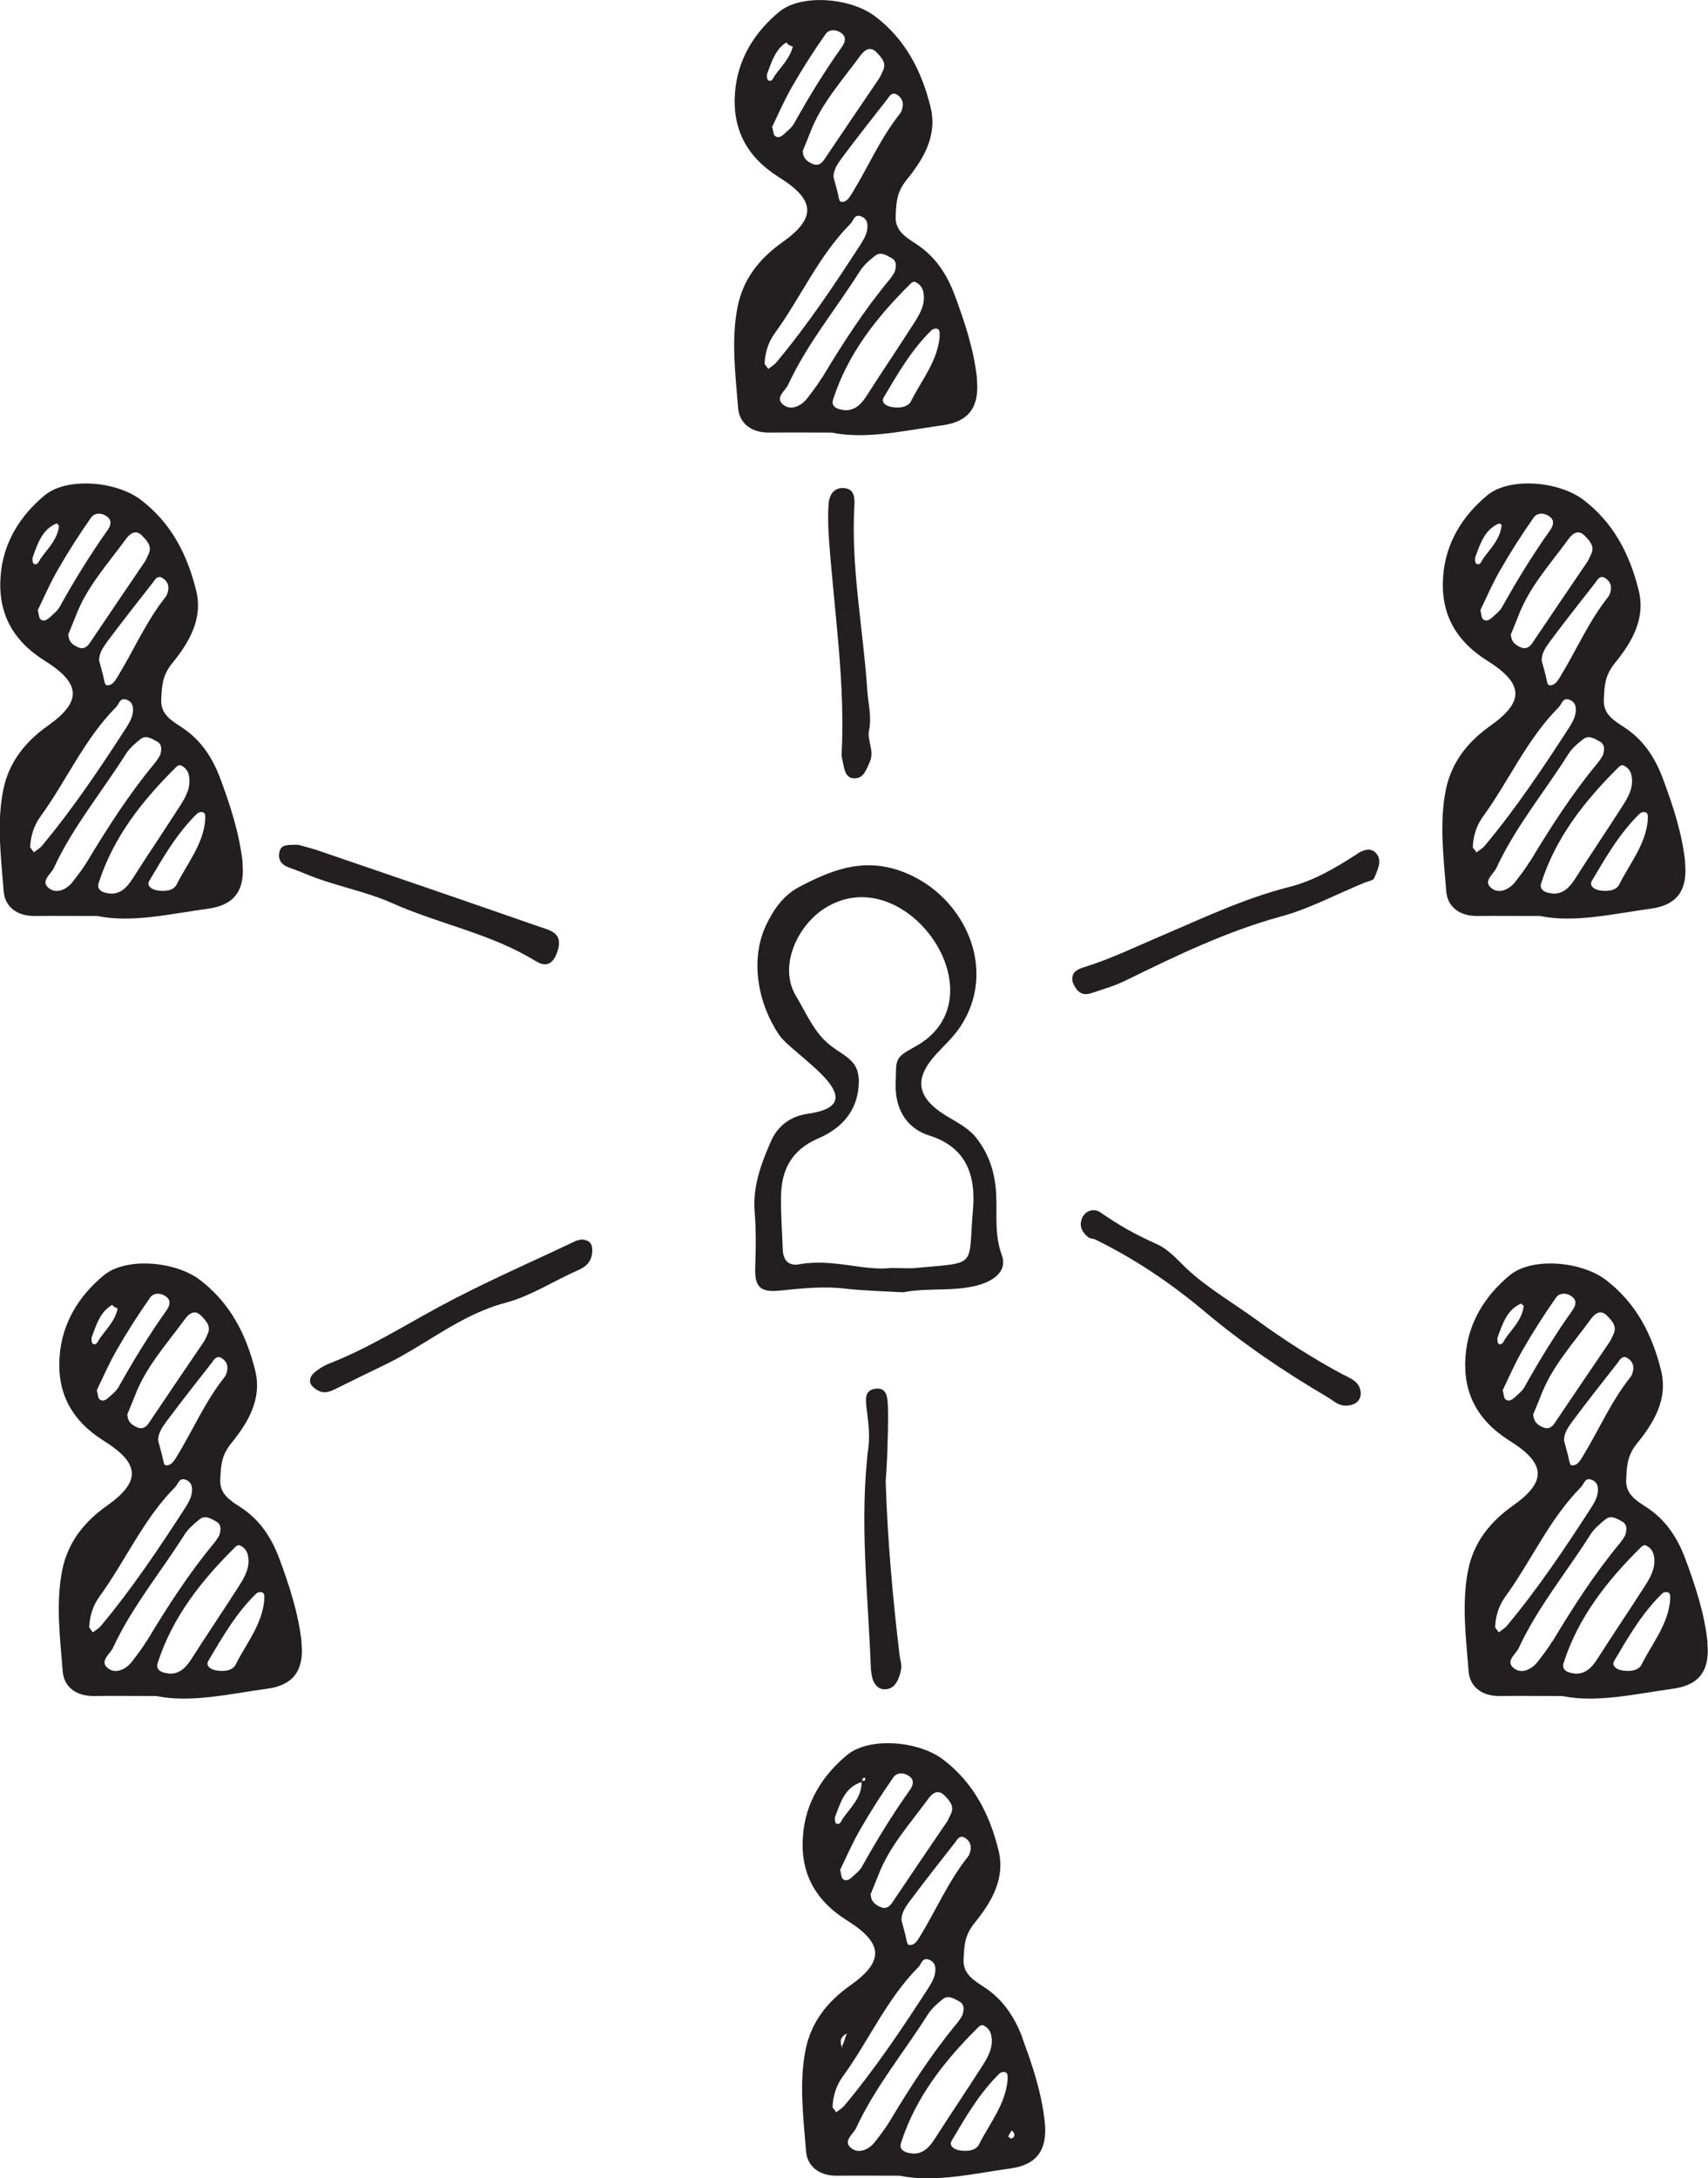
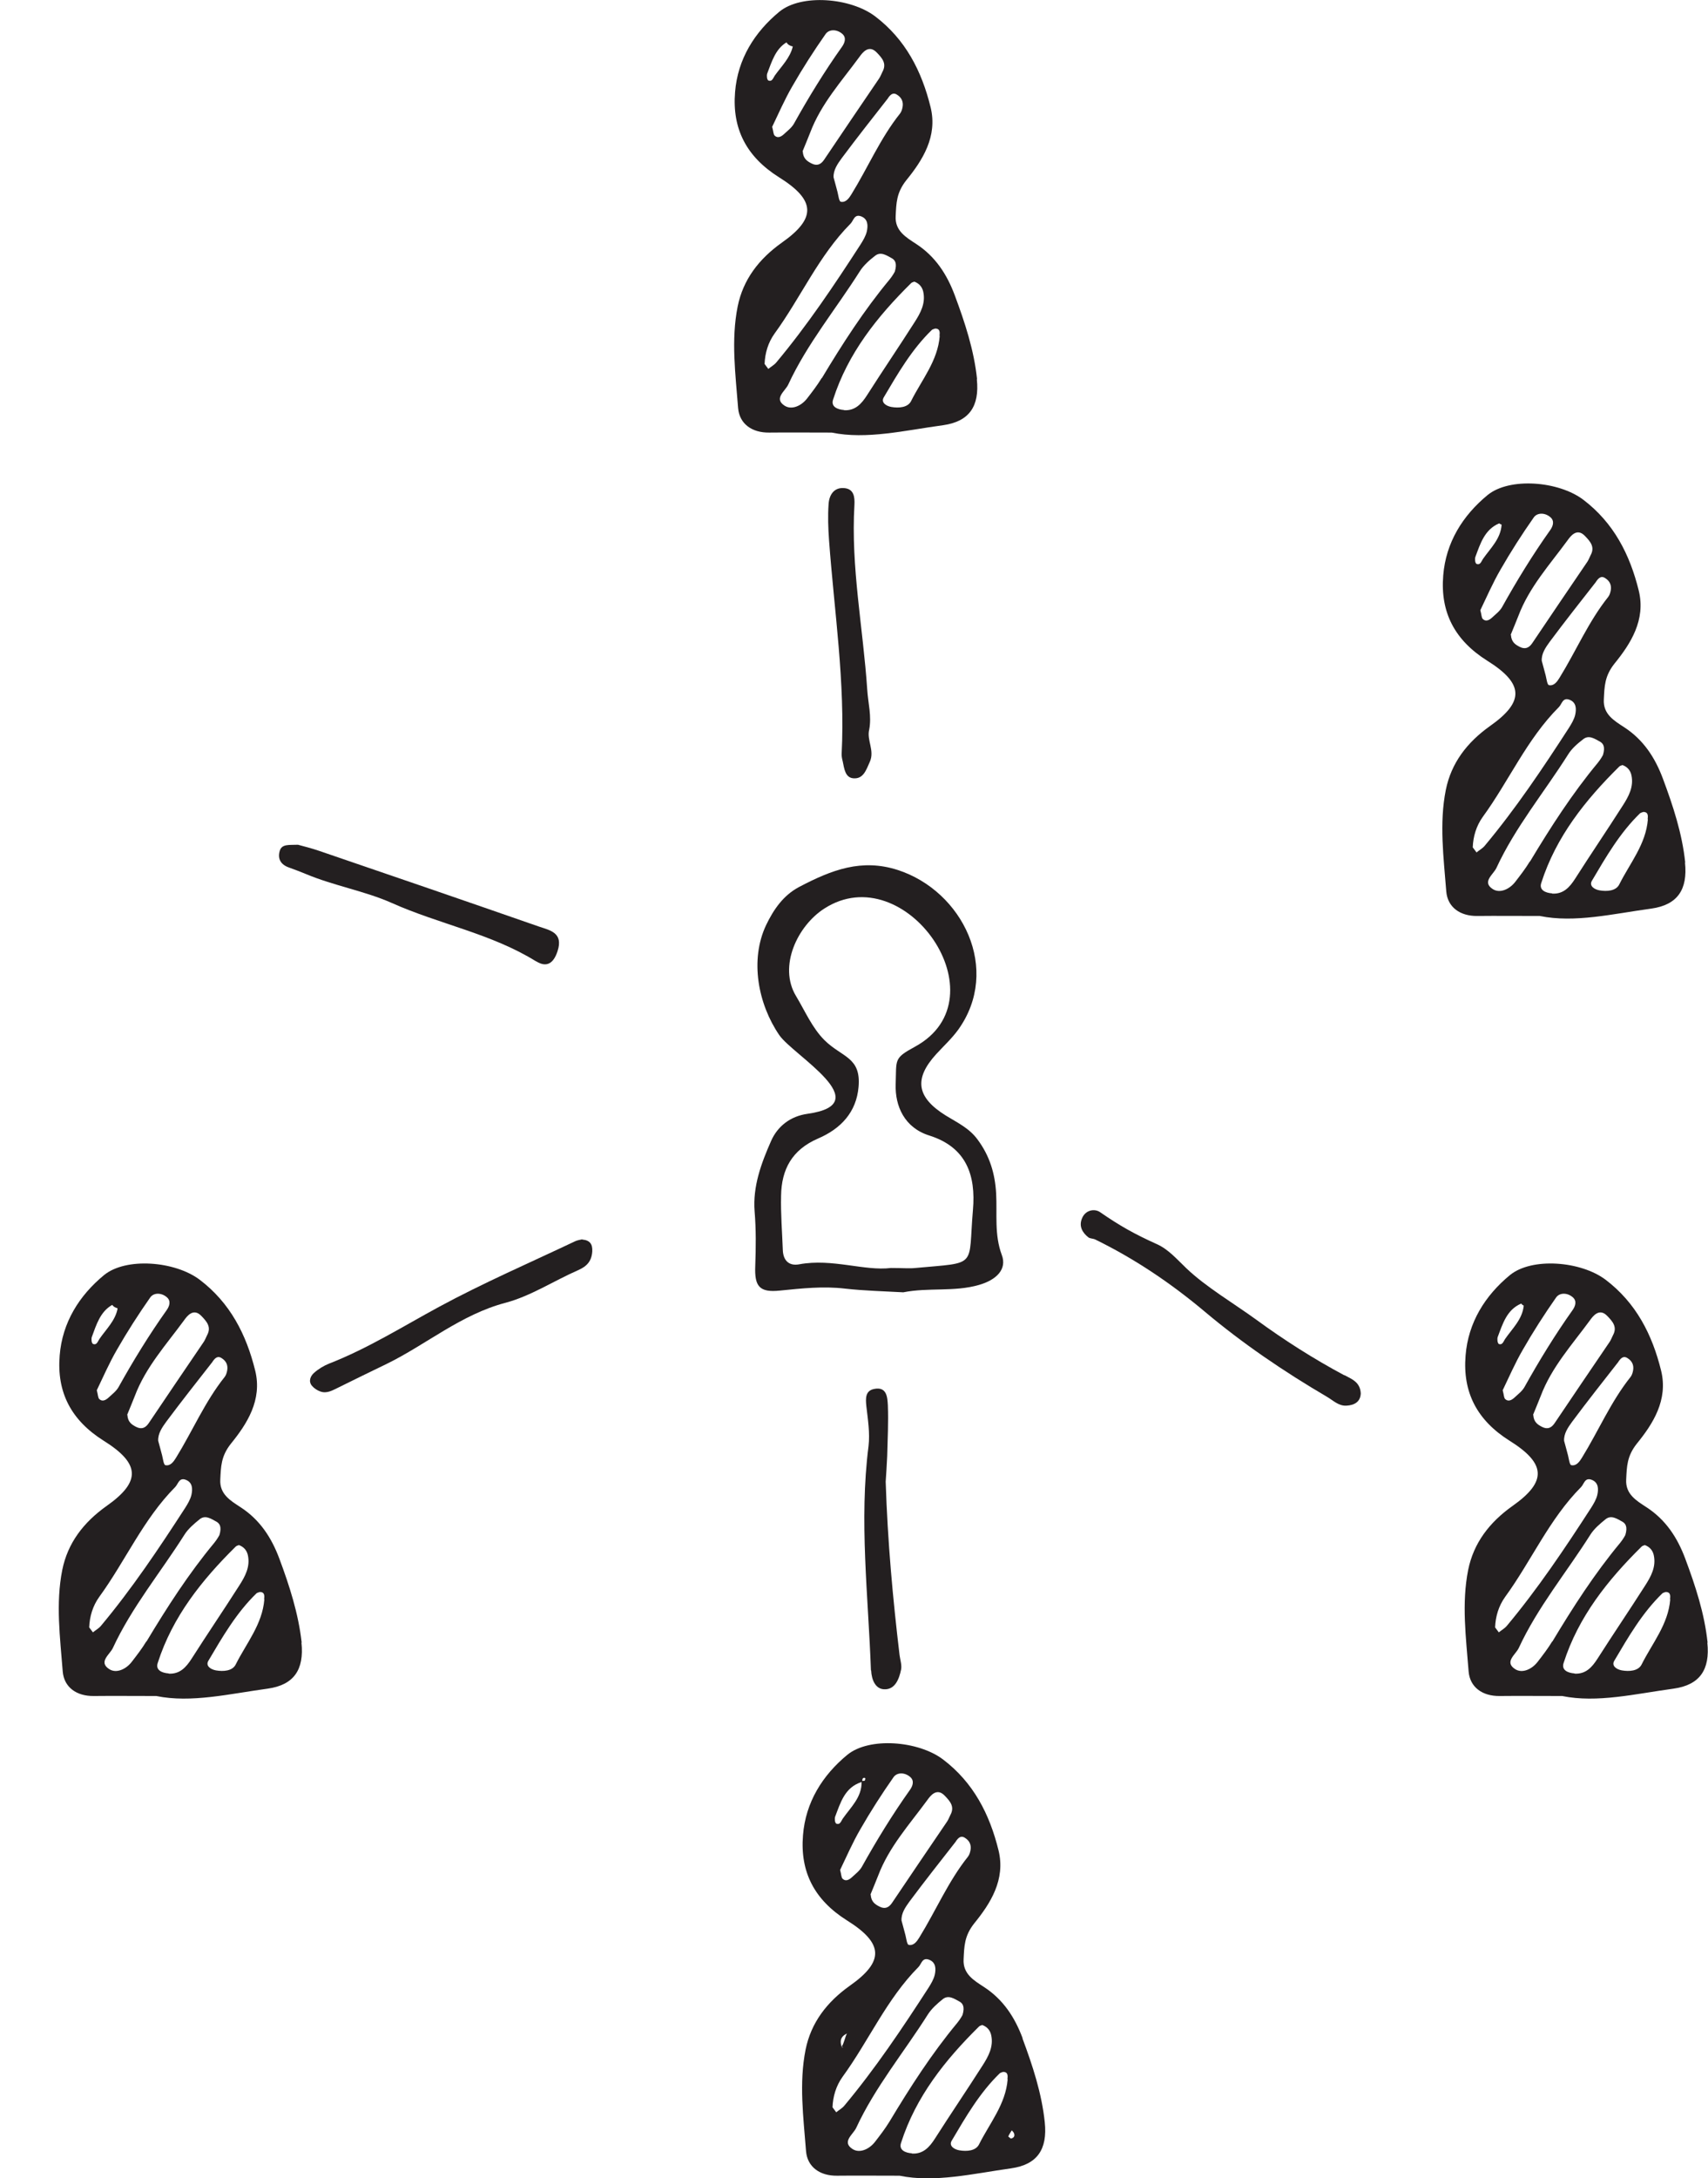
<svg xmlns="http://www.w3.org/2000/svg" id="_ÎÓÈ_1" data-name="—ÎÓÈ_1" viewBox="0 0 78.7 100.3">
  <defs>
    <style>
      .cls-1 {
        fill: #231f20;
      }
    </style>
  </defs>
  <path class="cls-1" d="m45.02,17.46c-.14-1.34-.56-2.61-1.03-3.87-.36-.96-.89-1.78-1.78-2.36-.46-.3-.98-.6-.94-1.28.03-.59.03-1.07.49-1.65.74-.91,1.45-2.01,1.12-3.36-.41-1.67-1.16-3.13-2.56-4.19-1.14-.86-3.4-1.04-4.41-.21-1.14.94-1.92,2.18-2.04,3.7-.14,1.7.53,2.98,2.02,3.92,1.7,1.06,1.73,1.89.14,3.01-1.07.76-1.79,1.71-2.04,2.94-.31,1.55-.1,3.13.02,4.68.06.73.64,1.14,1.43,1.13.89-.01,1.79,0,2.88,0,1.61.33,3.37-.1,5.14-.34,1.2-.17,1.68-.87,1.55-2.12Zm-4.1-12.95c.09-.12.21-.28.41-.15.21.13.3.32.26.56-.02.11-.05.22-.12.31-.91,1.14-1.48,2.49-2.24,3.72-.11.18-.26.39-.49.34-.08-.02-.11-.29-.15-.45-.06-.21-.11-.43-.18-.67-.02-.33.18-.62.37-.88.7-.94,1.42-1.85,2.14-2.77Zm-5.53-.82c-.05-.03-.07-.21-.04-.3.21-.55.38-1.13.89-1.44.05.1.17.17.29.19-.12.52-.52.91-.83,1.34-.07.1-.12.31-.31.22Zm1.19,2.01c-.11.19-.3.33-.46.48-.12.11-.28.2-.42.07-.07-.06-.06-.2-.12-.41.28-.58.57-1.25.93-1.87.47-.82.99-1.63,1.53-2.4.16-.23.51-.23.76-.02.22.18.12.43,0,.6-.81,1.14-1.54,2.33-2.22,3.55Zm.4,1.27c.1-.25.23-.55.35-.86.5-1.33,1.45-2.37,2.27-3.49.13-.18.43-.6.81-.19.24.25.46.5.25.88-.05.1-.09.21-.15.3-.85,1.25-1.7,2.5-2.54,3.75-.15.22-.33.29-.57.17-.2-.1-.39-.22-.41-.55Zm-1.57,10.03c-.06-.08-.11-.15-.18-.24.02-.5.16-.98.46-1.4,1.21-1.66,2.03-3.58,3.5-5.06.14-.14.17-.45.48-.34.33.12.33.43.27.7-.05.21-.17.41-.29.6-1.21,1.87-2.45,3.72-3.88,5.43-.1.12-.25.2-.37.3Zm2.45.41c-.2.33-.44.64-.68.95-.27.34-.71.53-1.03.32-.51-.33.03-.67.17-.97.87-1.88,2.2-3.48,3.3-5.22.17-.27.44-.51.7-.71.26-.21.53-.02.77.11.14.08.26.22.14.62,0,0-.1.19-.24.36-1.18,1.42-2.17,2.96-3.12,4.54Zm1.03,1.47c-.3-.02-.62-.15-.5-.49.68-2.12,2.03-3.81,3.59-5.35.04-.04.1-.05.15-.07.22.08.36.24.41.46.12.54-.13.99-.4,1.41-.72,1.13-1.47,2.23-2.19,3.36-.25.39-.54.72-1.06.69Zm4.41-3.41c-.09,1.15-.83,2.02-1.32,3-.15.3-.57.33-.91.27-.23-.04-.49-.2-.35-.44.65-1.1,1.29-2.21,2.22-3.11.04-.03.1-.04.15-.06.25,0,.21.21.2.34Z" />
  <path class="cls-1" d="m77.65,39.72c-.14-1.34-.56-2.61-1.03-3.87-.36-.96-.89-1.78-1.78-2.36-.46-.3-.98-.6-.94-1.28.03-.59.03-1.07.49-1.65.74-.91,1.45-2.01,1.12-3.36-.41-1.67-1.16-3.13-2.56-4.19-1.14-.86-3.4-1.04-4.41-.21-1.14.94-1.92,2.18-2.04,3.7-.14,1.7.53,2.98,2.02,3.92,1.7,1.06,1.73,1.89.14,3.01-1.07.76-1.79,1.71-2.04,2.94-.31,1.55-.1,3.13.02,4.68.06.73.64,1.14,1.43,1.13.89-.01,1.79,0,2.88,0,1.61.33,3.37-.1,5.14-.34,1.2-.17,1.68-.87,1.55-2.12Zm-4.1-12.95c.09-.12.21-.28.41-.15.21.13.3.32.26.56-.02.11-.05.22-.12.31-.91,1.14-1.48,2.49-2.24,3.72-.11.18-.26.39-.49.34-.08-.02-.11-.29-.15-.45-.06-.21-.11-.43-.18-.67-.02-.33.18-.62.37-.88.7-.94,1.42-1.85,2.14-2.77Zm-5.53-.82c-.05-.03-.07-.21-.04-.3.23-.62.43-1.27,1.1-1.55.03.03.07.04.11.06-.04.65-.51,1.08-.86,1.58-.07.1-.12.31-.31.22Zm1.19,2.01c-.11.19-.3.33-.46.48-.12.11-.28.2-.42.07-.07-.06-.06-.2-.12-.41.28-.58.57-1.25.93-1.87.47-.82.99-1.63,1.53-2.4.16-.23.51-.23.76-.02.22.18.12.43,0,.6-.81,1.14-1.54,2.33-2.22,3.55Zm.4,1.27c.1-.25.23-.55.35-.86.5-1.33,1.45-2.37,2.27-3.49.13-.18.43-.6.81-.19.24.25.46.5.25.88-.05.1-.09.21-.15.3-.85,1.25-1.7,2.5-2.54,3.75-.15.22-.33.29-.57.17-.2-.1-.39-.22-.41-.55Zm-1.57,10.03c-.06-.08-.11-.15-.18-.24.02-.5.16-.98.46-1.4,1.21-1.66,2.03-3.58,3.51-5.06.14-.14.17-.45.48-.34.33.12.33.43.27.7-.05.21-.17.41-.29.6-1.21,1.87-2.45,3.72-3.88,5.43-.1.12-.25.2-.37.3Zm2.45.41c-.2.33-.44.64-.68.95-.27.34-.71.53-1.03.32-.51-.33.03-.67.17-.97.87-1.88,2.2-3.48,3.3-5.22.17-.28.44-.51.7-.71.26-.21.53-.02.77.11.14.08.26.22.14.62,0,0-.1.19-.24.36-1.18,1.42-2.17,2.96-3.12,4.54Zm1.03,1.47c-.3-.02-.62-.15-.5-.49.68-2.12,2.03-3.81,3.59-5.35.04-.04.1-.05.15-.07.22.08.36.24.41.46.12.54-.13.99-.4,1.41-.72,1.13-1.47,2.23-2.19,3.36-.25.39-.54.72-1.06.69Zm4.41-3.41c-.09,1.15-.83,2.02-1.32,3-.15.3-.57.33-.91.27-.23-.04-.49-.2-.35-.44.65-1.1,1.29-2.21,2.22-3.11.04-.03.1-.04.15-.06.25,0,.21.21.2.34Z" />
  <path class="cls-1" d="m78.68,75.64c-.14-1.34-.56-2.61-1.03-3.87-.36-.96-.89-1.78-1.78-2.36-.46-.3-.98-.6-.94-1.28.03-.59.03-1.07.49-1.65.74-.91,1.45-2.01,1.12-3.36-.41-1.67-1.16-3.13-2.56-4.19-1.14-.86-3.4-1.04-4.41-.21-1.14.94-1.92,2.18-2.04,3.7-.14,1.7.53,2.98,2.02,3.92,1.7,1.06,1.73,1.89.14,3.01-1.07.76-1.79,1.71-2.04,2.94-.31,1.55-.1,3.13.02,4.68.06.73.64,1.14,1.43,1.13.89-.01,1.79,0,2.88,0,1.61.33,3.37-.1,5.14-.34,1.2-.17,1.68-.87,1.55-2.12Zm-4.1-12.95c.09-.12.21-.28.41-.15.21.13.3.32.26.56-.02.11-.05.22-.12.31-.91,1.14-1.48,2.49-2.24,3.72-.11.18-.26.39-.49.34-.08-.02-.11-.29-.15-.45-.06-.21-.11-.43-.18-.67-.02-.33.18-.62.37-.88.7-.94,1.42-1.85,2.14-2.77Zm-5.53-.82c-.05-.03-.07-.21-.04-.3.23-.61.42-1.26,1.08-1.54.02.02.04.03.05.05.02.02.05.03.07.04-.06.63-.52,1.05-.86,1.54-.07.1-.12.31-.31.22Zm1.19,2.01c-.11.19-.3.33-.46.48-.12.11-.28.2-.42.07-.07-.06-.06-.2-.12-.41.28-.58.57-1.25.93-1.87.47-.82.99-1.63,1.53-2.4.16-.23.51-.23.76-.02.22.18.12.43,0,.6-.81,1.14-1.54,2.33-2.22,3.55Zm.4,1.27c.1-.25.23-.55.35-.86.5-1.33,1.45-2.37,2.27-3.49.13-.18.43-.6.81-.19.24.25.46.5.25.88-.05.1-.09.21-.15.3-.85,1.25-1.7,2.5-2.54,3.75-.15.22-.33.29-.57.17-.2-.1-.39-.22-.41-.55Zm-1.57,10.03c-.06-.08-.11-.15-.18-.24.02-.5.16-.98.46-1.4,1.21-1.66,2.03-3.58,3.5-5.06.14-.14.17-.45.48-.34.33.12.33.43.27.7-.05.21-.17.41-.29.6-1.21,1.87-2.45,3.72-3.88,5.43-.1.12-.25.2-.37.3Zm2.45.41c-.2.33-.44.64-.68.95-.27.34-.71.53-1.03.32-.51-.33.03-.67.17-.97.87-1.88,2.2-3.48,3.3-5.22.17-.27.44-.5.7-.71.26-.21.53-.02.77.11.14.08.26.22.14.62,0,0-.1.19-.24.36-1.18,1.42-2.17,2.96-3.12,4.54Zm1.03,1.47c-.3-.02-.62-.15-.5-.49.68-2.12,2.03-3.81,3.59-5.35.04-.04.1-.05.15-.07.22.08.36.24.41.46.12.54-.13.99-.4,1.41-.72,1.13-1.47,2.23-2.19,3.36-.25.39-.54.72-1.06.69Zm4.41-3.41c-.09,1.15-.83,2.02-1.32,3-.15.3-.57.33-.91.27-.23-.04-.49-.2-.35-.44.65-1.1,1.29-2.21,2.22-3.11.04-.03.1-.04.15-.06.25,0,.21.21.2.34Z" />
  <path class="cls-1" d="m47.12,93.86c-.36-.96-.89-1.78-1.78-2.36-.46-.3-.98-.6-.94-1.28.03-.59.03-1.07.49-1.65.74-.91,1.45-2.01,1.12-3.36-.41-1.67-1.16-3.13-2.56-4.19-1.14-.86-3.4-1.04-4.41-.21-1.14.94-1.92,2.18-2.04,3.7-.14,1.7.53,2.98,2.02,3.92,1.7,1.06,1.73,1.89.14,3.01-1.07.76-1.79,1.71-2.04,2.94-.31,1.55-.1,3.13.02,4.68.06.73.64,1.14,1.43,1.13.89-.01,1.79,0,2.88,0,1.61.33,3.37-.09,5.14-.34,1.2-.17,1.68-.87,1.55-2.12-.14-1.34-.56-2.61-1.03-3.87Zm-3.07-9.08c.09-.12.21-.28.41-.15.21.13.3.32.26.56-.02.11-.05.22-.12.31-.91,1.14-1.48,2.49-2.24,3.72-.11.18-.26.39-.49.34-.08-.02-.11-.29-.15-.45-.06-.21-.11-.43-.18-.67-.02-.33.18-.62.37-.88.7-.94,1.42-1.85,2.14-2.77Zm-4.18-2.9s0,.1-.02.11c-.03.02-.07.02-.12.02,0-.11.04-.17.14-.13Zm-1.35,2.08c-.05-.03-.07-.21-.04-.3.25-.65.44-1.35,1.22-1.6.01.71-.5,1.16-.87,1.69-.07.1-.12.31-.31.22Zm1.19,2.01c-.11.19-.3.33-.46.48-.12.11-.28.2-.42.07-.07-.06-.06-.2-.12-.41.28-.58.57-1.25.93-1.87.47-.82.99-1.63,1.53-2.4.16-.23.51-.23.76-.02.22.18.12.43,0,.6-.81,1.14-1.54,2.33-2.22,3.55Zm.4,1.27c.1-.25.23-.55.35-.86.5-1.33,1.45-2.37,2.27-3.49.13-.18.43-.6.81-.19.24.25.46.5.25.88-.05.1-.09.21-.15.3-.85,1.25-1.7,2.5-2.54,3.75-.15.22-.33.29-.57.17-.2-.1-.39-.22-.41-.55Zm-.57,6.11s0,0,0,0c0,0,0,0,0,0,0,0,0,0,0,0Zm-.51.28c-.1.19-.13.44-.25.62,0,0,0,0,0,0-.12-.36.04-.51.25-.61Zm-.28.65h0s-.02.03-.03.05c.01-.02.02-.04.03-.05Zm.03-.02c.06-.02.08.08,0,0h0Zm-.24,3.02c-.06-.08-.11-.15-.18-.24.02-.5.16-.98.46-1.4,1.21-1.66,2.03-3.58,3.5-5.06.14-.14.17-.45.48-.34.33.12.33.43.27.7-.05.21-.17.41-.29.6-1.21,1.87-2.45,3.72-3.88,5.43-.1.12-.25.2-.37.3Zm2.45.41c-.2.33-.44.64-.68.95-.27.34-.71.53-1.03.32-.51-.33.03-.67.17-.97.87-1.88,2.2-3.48,3.3-5.22.17-.27.44-.51.69-.71.26-.21.53-.02.77.11.14.08.26.22.14.62,0,0-.1.19-.24.36-1.18,1.42-2.17,2.96-3.12,4.54Zm1.03,1.47c-.3-.02-.62-.15-.5-.49.68-2.12,2.03-3.81,3.59-5.35.04-.04.1-.05.15-.07.22.08.36.24.41.46.12.54-.13.99-.4,1.41-.72,1.13-1.47,2.23-2.19,3.36-.25.39-.54.72-1.06.69Zm4.41-3.41c-.09,1.15-.83,2.02-1.32,3-.15.3-.57.33-.91.27-.23-.04-.49-.2-.35-.44.65-1.1,1.29-2.21,2.22-3.11.04-.03.1-.04.15-.06.25,0,.21.21.2.34Zm.15,2.73s-.13-.09-.12-.1c.04-.1.1-.18.16-.28.03.04.08.08.1.13.05.13,0,.22-.14.25Z" />
  <path class="cls-1" d="m13.9,75.64c-.15-1.34-.56-2.61-1.03-3.87-.36-.96-.89-1.78-1.78-2.36-.46-.3-.98-.6-.94-1.28.03-.59.03-1.07.49-1.65.74-.91,1.45-2.01,1.12-3.36-.41-1.67-1.16-3.13-2.56-4.19-1.14-.86-3.4-1.04-4.41-.21-1.14.94-1.92,2.18-2.04,3.7-.14,1.7.53,2.98,2.02,3.92,1.7,1.06,1.73,1.89.14,3.01-1.07.76-1.79,1.71-2.04,2.94-.31,1.55-.1,3.13.02,4.68.06.73.64,1.14,1.43,1.13.89-.01,1.79,0,2.88,0,1.61.33,3.37-.1,5.14-.34,1.2-.17,1.68-.87,1.55-2.12Zm-4.1-12.95c.09-.12.21-.28.41-.15.21.13.3.32.26.56-.02.11-.05.22-.12.31-.91,1.14-1.48,2.49-2.24,3.72-.11.18-.26.39-.49.34-.08-.02-.11-.29-.15-.45-.06-.21-.11-.43-.18-.67-.02-.33.18-.62.37-.88.7-.94,1.42-1.85,2.14-2.77Zm-5.53-.82c-.05-.03-.07-.21-.04-.3.21-.57.39-1.17.94-1.48.03.04.07.08.13.11.04.02.08.03.12.05-.1.56-.53.96-.84,1.41-.07.1-.12.31-.31.22Zm1.19,2.01c-.11.19-.3.33-.46.48-.12.11-.28.2-.42.07-.07-.06-.06-.2-.12-.41.28-.58.57-1.25.93-1.87.47-.82.99-1.63,1.53-2.4.16-.23.51-.23.76-.02.22.18.12.43,0,.6-.81,1.14-1.54,2.33-2.22,3.55Zm.4,1.27c.1-.25.23-.55.35-.86.5-1.33,1.45-2.37,2.27-3.49.13-.18.43-.6.81-.19.24.25.46.5.25.88-.05.1-.09.21-.15.3-.85,1.25-1.7,2.5-2.54,3.75-.15.22-.33.29-.57.17-.2-.1-.39-.22-.41-.55Zm-1.57,10.03c-.06-.08-.11-.15-.18-.24.02-.5.16-.98.46-1.4,1.21-1.66,2.03-3.58,3.5-5.06.14-.14.18-.45.48-.34.33.12.33.43.27.7-.05.21-.17.41-.29.6-1.21,1.87-2.45,3.72-3.88,5.43-.1.12-.25.2-.37.3Zm2.45.41c-.2.33-.44.64-.68.95-.27.34-.71.53-1.03.32-.51-.33.03-.67.17-.97.87-1.88,2.2-3.48,3.3-5.22.17-.27.44-.5.7-.71.26-.21.53-.02.77.11.14.08.26.22.14.62,0,0-.1.19-.24.36-1.18,1.42-2.17,2.96-3.12,4.54Zm1.03,1.47c-.3-.02-.62-.15-.5-.49.68-2.12,2.03-3.81,3.59-5.35.04-.04.1-.05.15-.07.22.08.36.24.41.46.12.54-.13.99-.4,1.41-.72,1.13-1.47,2.23-2.19,3.36-.25.39-.54.72-1.06.69Zm4.41-3.41c-.09,1.15-.83,2.02-1.32,3-.15.3-.57.33-.91.27-.23-.04-.49-.2-.35-.44.65-1.1,1.29-2.21,2.22-3.11.04-.03.1-.04.15-.06.25,0,.21.21.2.34Z" />
-   <path class="cls-1" d="m11.18,39.72c-.15-1.34-.56-2.61-1.03-3.87-.36-.96-.89-1.78-1.78-2.36-.46-.3-.98-.6-.94-1.28.03-.59.03-1.07.49-1.65.74-.91,1.45-2.01,1.12-3.36-.41-1.67-1.16-3.13-2.56-4.19-1.14-.86-3.4-1.04-4.41-.21-1.14.94-1.92,2.18-2.04,3.7-.14,1.7.53,2.98,2.02,3.92,1.7,1.06,1.73,1.89.14,3.01-1.07.76-1.79,1.71-2.04,2.94-.31,1.55-.1,3.13.02,4.68.06.73.64,1.14,1.43,1.13.89-.01,1.79,0,2.88,0,1.61.33,3.37-.1,5.14-.34,1.2-.17,1.68-.87,1.55-2.12Zm-4.1-12.95c.09-.12.21-.28.41-.15.21.13.3.32.26.56-.02.11-.05.22-.12.31-.91,1.14-1.48,2.49-2.24,3.72-.11.18-.26.39-.49.34-.08-.02-.11-.29-.15-.45-.06-.21-.11-.43-.18-.67-.02-.33.18-.62.37-.88.7-.94,1.42-1.85,2.14-2.77Zm-5.53-.82c-.05-.03-.07-.21-.04-.3.23-.62.43-1.28,1.11-1.55.03.04.06.08.1.11-.06.62-.52,1.05-.86,1.53-.07.1-.12.31-.31.22Zm1.19,2.01c-.11.19-.3.33-.46.48-.12.11-.28.2-.42.07-.07-.06-.06-.2-.12-.41.28-.58.57-1.25.93-1.87.47-.82.99-1.63,1.53-2.4.16-.23.51-.23.76-.02.22.18.12.43,0,.6-.81,1.14-1.54,2.33-2.22,3.55Zm.4,1.27c.1-.25.23-.55.35-.86.5-1.33,1.45-2.37,2.27-3.49.13-.18.43-.6.81-.19.24.25.46.5.25.88-.05.1-.09.21-.15.3-.85,1.25-1.7,2.5-2.54,3.75-.15.22-.33.29-.57.17-.2-.1-.39-.22-.41-.55Zm-1.57,10.03c-.06-.08-.11-.15-.18-.24.02-.5.16-.98.46-1.4,1.21-1.66,2.03-3.58,3.5-5.06.14-.14.17-.45.48-.34.33.12.33.43.27.7-.05.21-.17.41-.29.6-1.21,1.87-2.45,3.72-3.88,5.43-.1.12-.25.2-.37.3Zm2.45.41c-.2.33-.44.64-.68.95-.27.34-.71.53-1.03.32-.51-.33.03-.67.17-.97.87-1.88,2.2-3.48,3.3-5.22.17-.28.44-.51.69-.71.26-.21.53-.02.77.11.14.08.26.22.14.62,0,0-.1.19-.24.36-1.18,1.42-2.17,2.96-3.12,4.54Zm1.03,1.47c-.3-.02-.62-.15-.5-.49.68-2.12,2.03-3.81,3.59-5.35.04-.04.1-.05.15-.07.22.08.36.24.41.46.12.54-.13.99-.4,1.41-.72,1.13-1.47,2.23-2.19,3.36-.25.39-.54.72-1.06.69Zm4.41-3.41c-.09,1.15-.83,2.02-1.32,3-.15.3-.57.33-.91.27-.23-.04-.49-.2-.35-.44.65-1.1,1.29-2.21,2.22-3.11.04-.03.1-.04.15-.06.25,0,.21.21.2.34Z" />
  <path class="cls-1" d="m38.94,59.34c.89.1,1.79.12,2.68.17,1.16-.23,2.35-.01,3.49-.34.8-.23,1.3-.72,1.05-1.38-.35-.94-.21-1.88-.26-2.82-.05-.93-.3-1.75-.86-2.5-.38-.52-.94-.78-1.46-1.1-1.35-.84-1.48-1.69-.44-2.83.34-.37.72-.72,1.01-1.12,1.99-2.77.21-6.39-2.79-7.36-1.66-.53-3.03-.01-4.55.79-.71.38-1.16,1.02-1.51,1.75-.76,1.61-.37,3.64.61,5.07.64.93,4.58,3.16,1.3,3.62-.79.11-1.38.57-1.68,1.25-.45,1.02-.85,2.09-.76,3.24.07.84.06,1.67.03,2.51-.04.95.19,1.24,1.14,1.14,1-.1,1.99-.21,3-.09Zm-2.11-1.12c-.47.09-.74-.17-.76-.65-.03-.84-.1-1.67-.08-2.51.02-1.21.5-2.11,1.7-2.63,1.05-.45,1.77-1.21,1.87-2.38.12-1.38-.76-1.35-1.57-2.15-.57-.57-.9-1.35-1.31-2.03-.83-1.37.07-3.24,1.3-4.03,3.73-2.41,8.29,4.12,4.18,6.36-.99.54-.85.57-.89,1.74-.03.99.4,1.99,1.55,2.35,1.71.54,2.15,1.83,2.01,3.43-.23,2.68.26,2.4-2.65,2.67-.28.03-.56,0-1.13,0-1.22.15-2.7-.45-4.22-.17Z" />
  <path class="cls-1" d="m61.94,63.33c-1.42-.76-2.77-1.62-4.07-2.57-1.02-.74-2.31-1.5-3.21-2.36-.43-.41-.82-.87-1.36-1.11-1.02-.46-1.7-.84-2.61-1.47-.26-.18-.69-.1-.84.3-.14.35.02.64.3.86.08.06.22.05.32.1,1.82.89,3.48,2.01,5.03,3.31,1.76,1.48,3.66,2.77,5.64,3.93.29.17.54.43.9.41.37-.02.65-.18.66-.57-.03-.52-.41-.65-.76-.84Z" />
-   <path class="cls-1" d="m62.54,39.32c-.99.64-2.02,1.25-3.16,1.53-2.08.53-4,1.45-5.95,2.28-1.13.48-2.24,1.02-3.42,1.39-.29.09-.68.2-.59.69.16.4.39.69.88.52.53-.18,1.07-.33,1.57-.58,2.31-1.13,4.62-2.25,7.13-2.94,1.34-.36,2.59-1.04,3.89-1.57.15-.06.39-.1.43-.2.13-.35.38-.76.12-1.11-.23-.31-.58-.22-.9-.02Z" />
  <path class="cls-1" d="m24.71,44.27c.48.3.8.09.98-.47.28-.85-.35-.96-.85-1.13-3.36-1.17-6.74-2.33-10.11-3.48-.37-.13-.75-.22-1-.29-.4.02-.74-.05-.84.28-.11.37.05.64.43.77.26.09.53.2.78.3,1.29.54,2.71.78,3.95,1.33,2.19.98,4.59,1.41,6.65,2.69Z" />
  <path class="cls-1" d="m26.83,57.07c-.1.02-.21.04-.31.08-2.11,1-4.26,1.93-6.31,3.04-1.66.9-3.27,1.91-5.04,2.6-.25.1-.5.25-.7.43-.16.14-.27.38-.1.59.1.12.25.22.4.27.29.1.54-.05.79-.17.75-.37,1.5-.74,2.25-1.1,1.84-.9,3.43-2.28,5.49-2.82,1.16-.31,2.22-1.01,3.34-1.5.41-.18.62-.42.65-.86.02-.34-.11-.52-.46-.55Z" />
  <path class="cls-1" d="m40.14,76.92c.02.44.2.85.59.87.51.03.7-.47.79-.91.04-.2-.04-.44-.07-.66-.31-2.6-.55-5.21-.64-7.99.02-.29.05-.74.07-1.18.02-.78.06-1.56.03-2.34-.02-.35-.04-.87-.63-.75-.41.08-.4.43-.36.8.07.61.17,1.23.1,1.83-.44,3.45-.01,6.89.11,10.33Z" />
  <path class="cls-1" d="m38.83,35.06c.07.33.11.75.49.78.46.04.59-.38.76-.76.23-.52-.15-.99-.03-1.48.12-.62-.05-1.22-.09-1.84-.19-2.84-.76-5.65-.59-8.51.02-.37-.03-.72-.44-.77-.49-.06-.72.3-.75.72-.04.56-.02,1.12.02,1.68.24,3.28.75,6.54.58,9.85,0,.11.02.22.05.33Z" />
</svg>